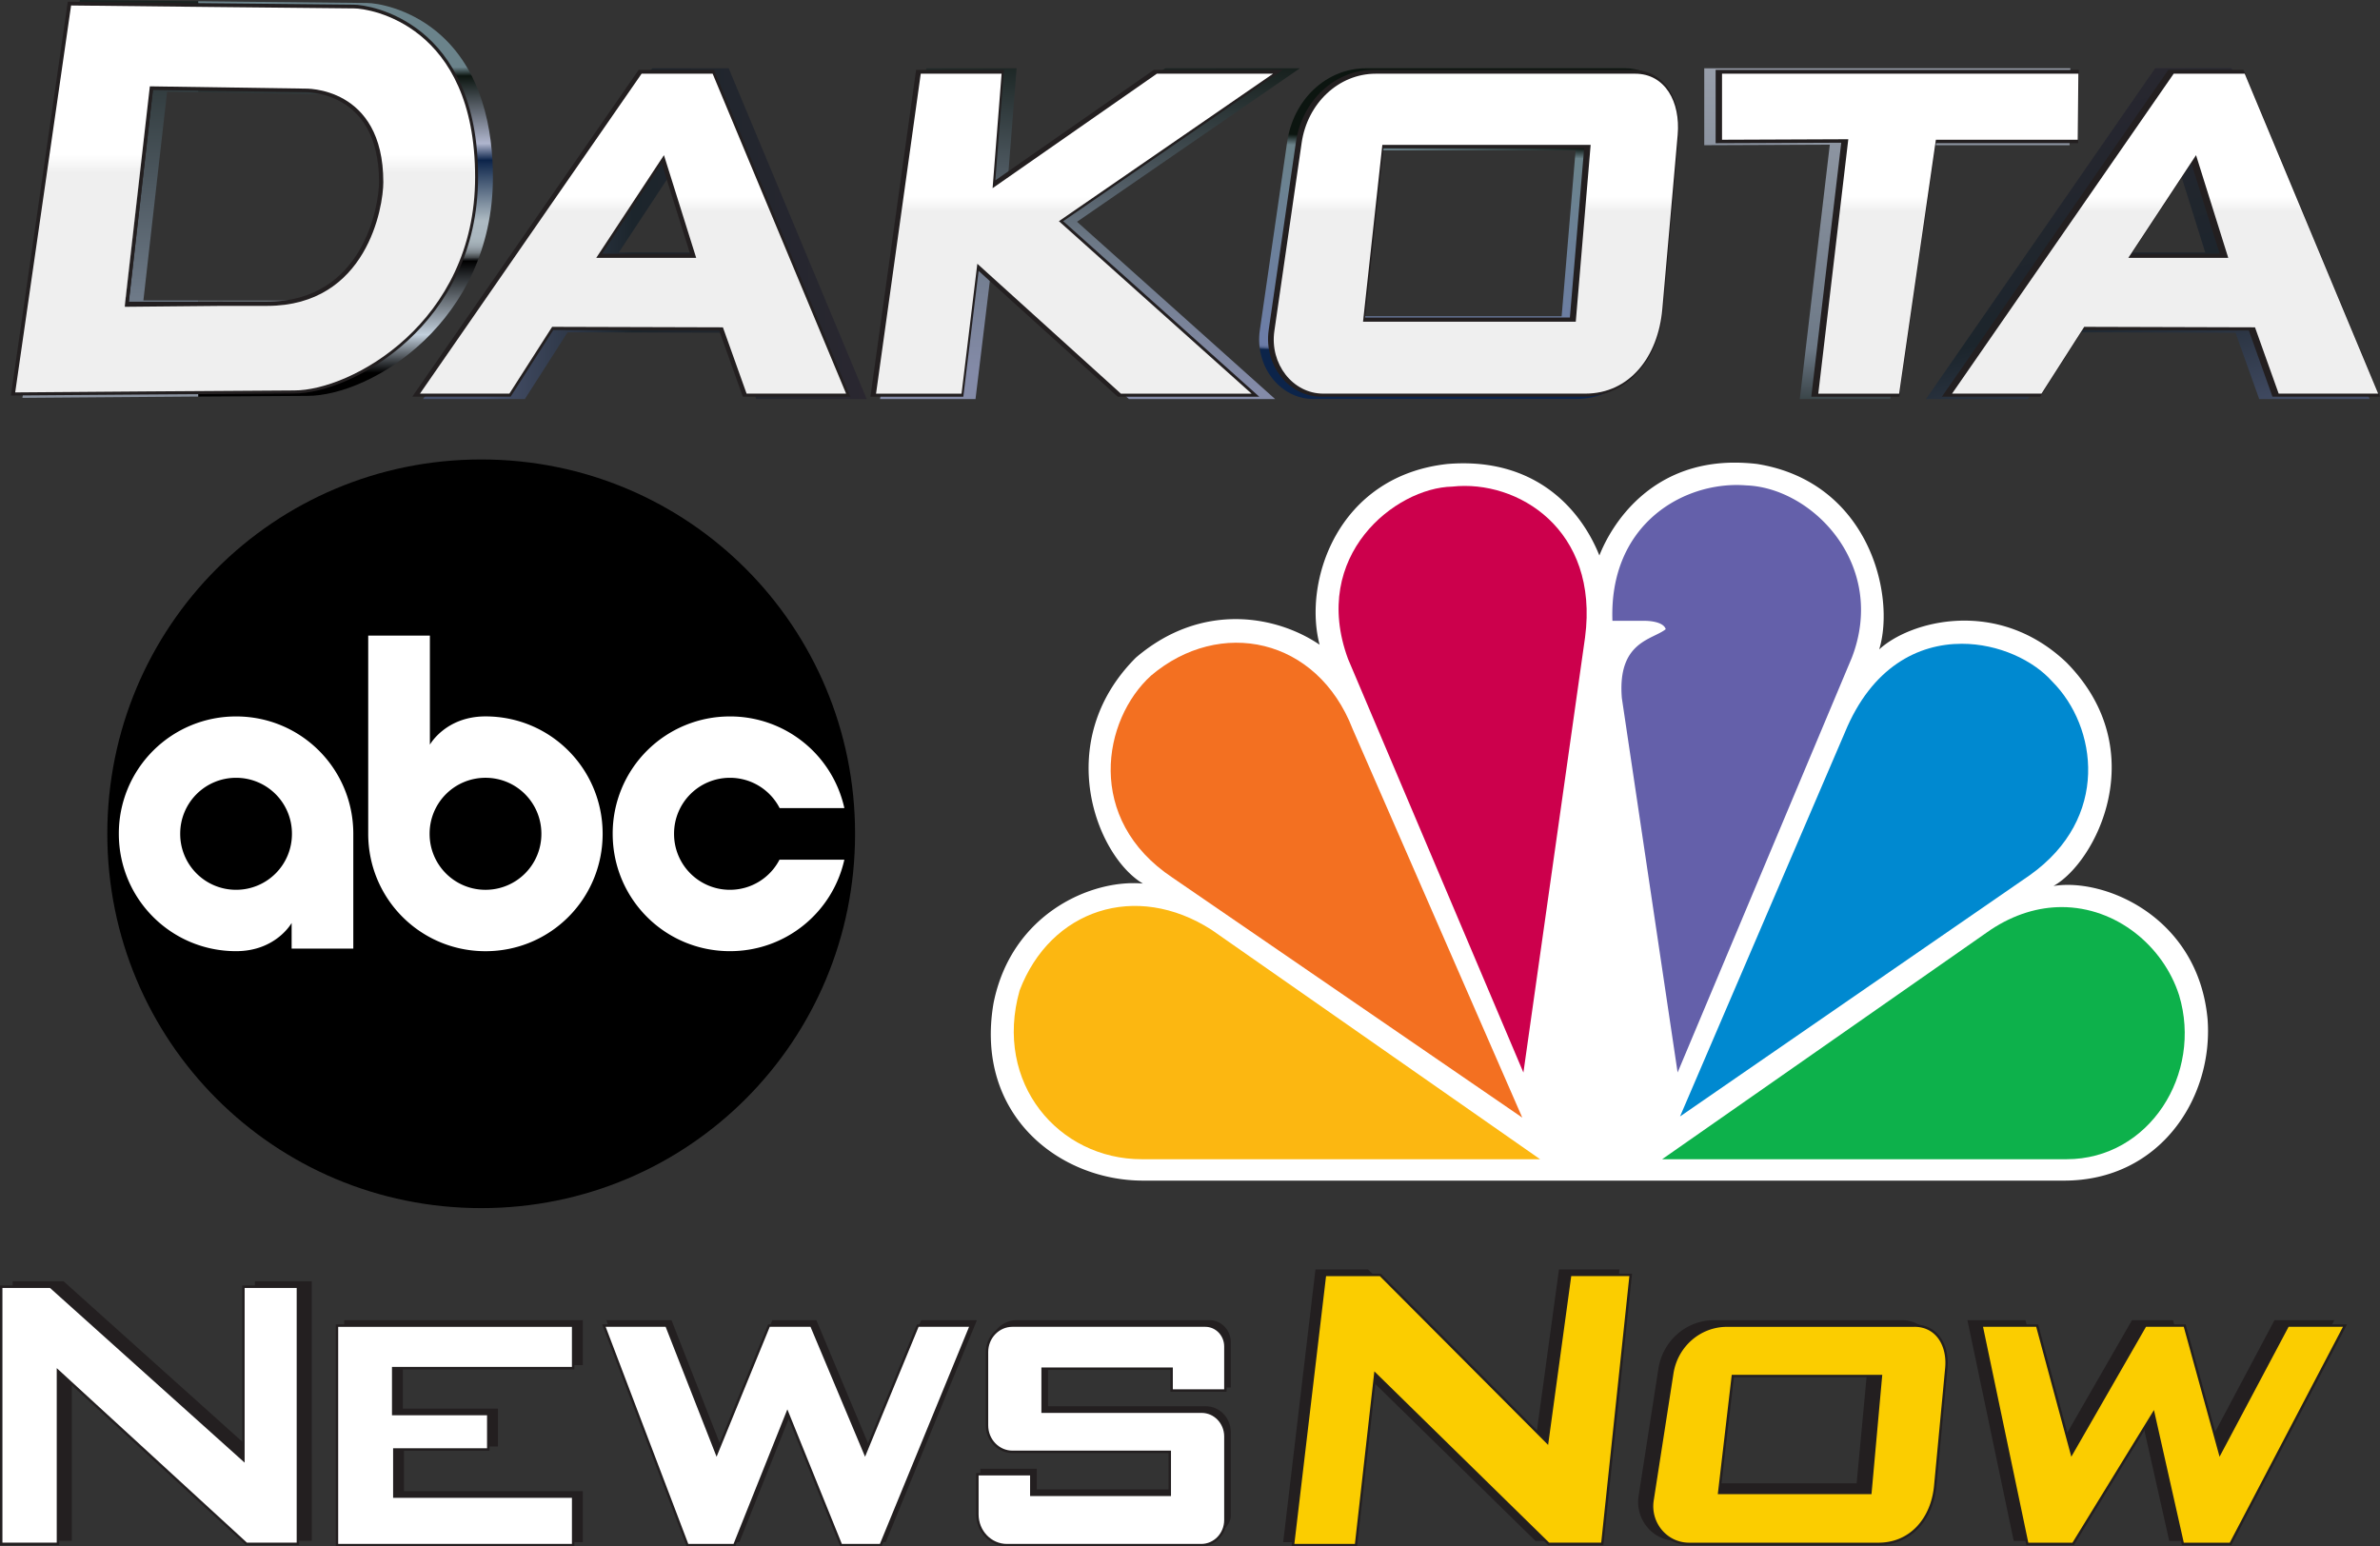
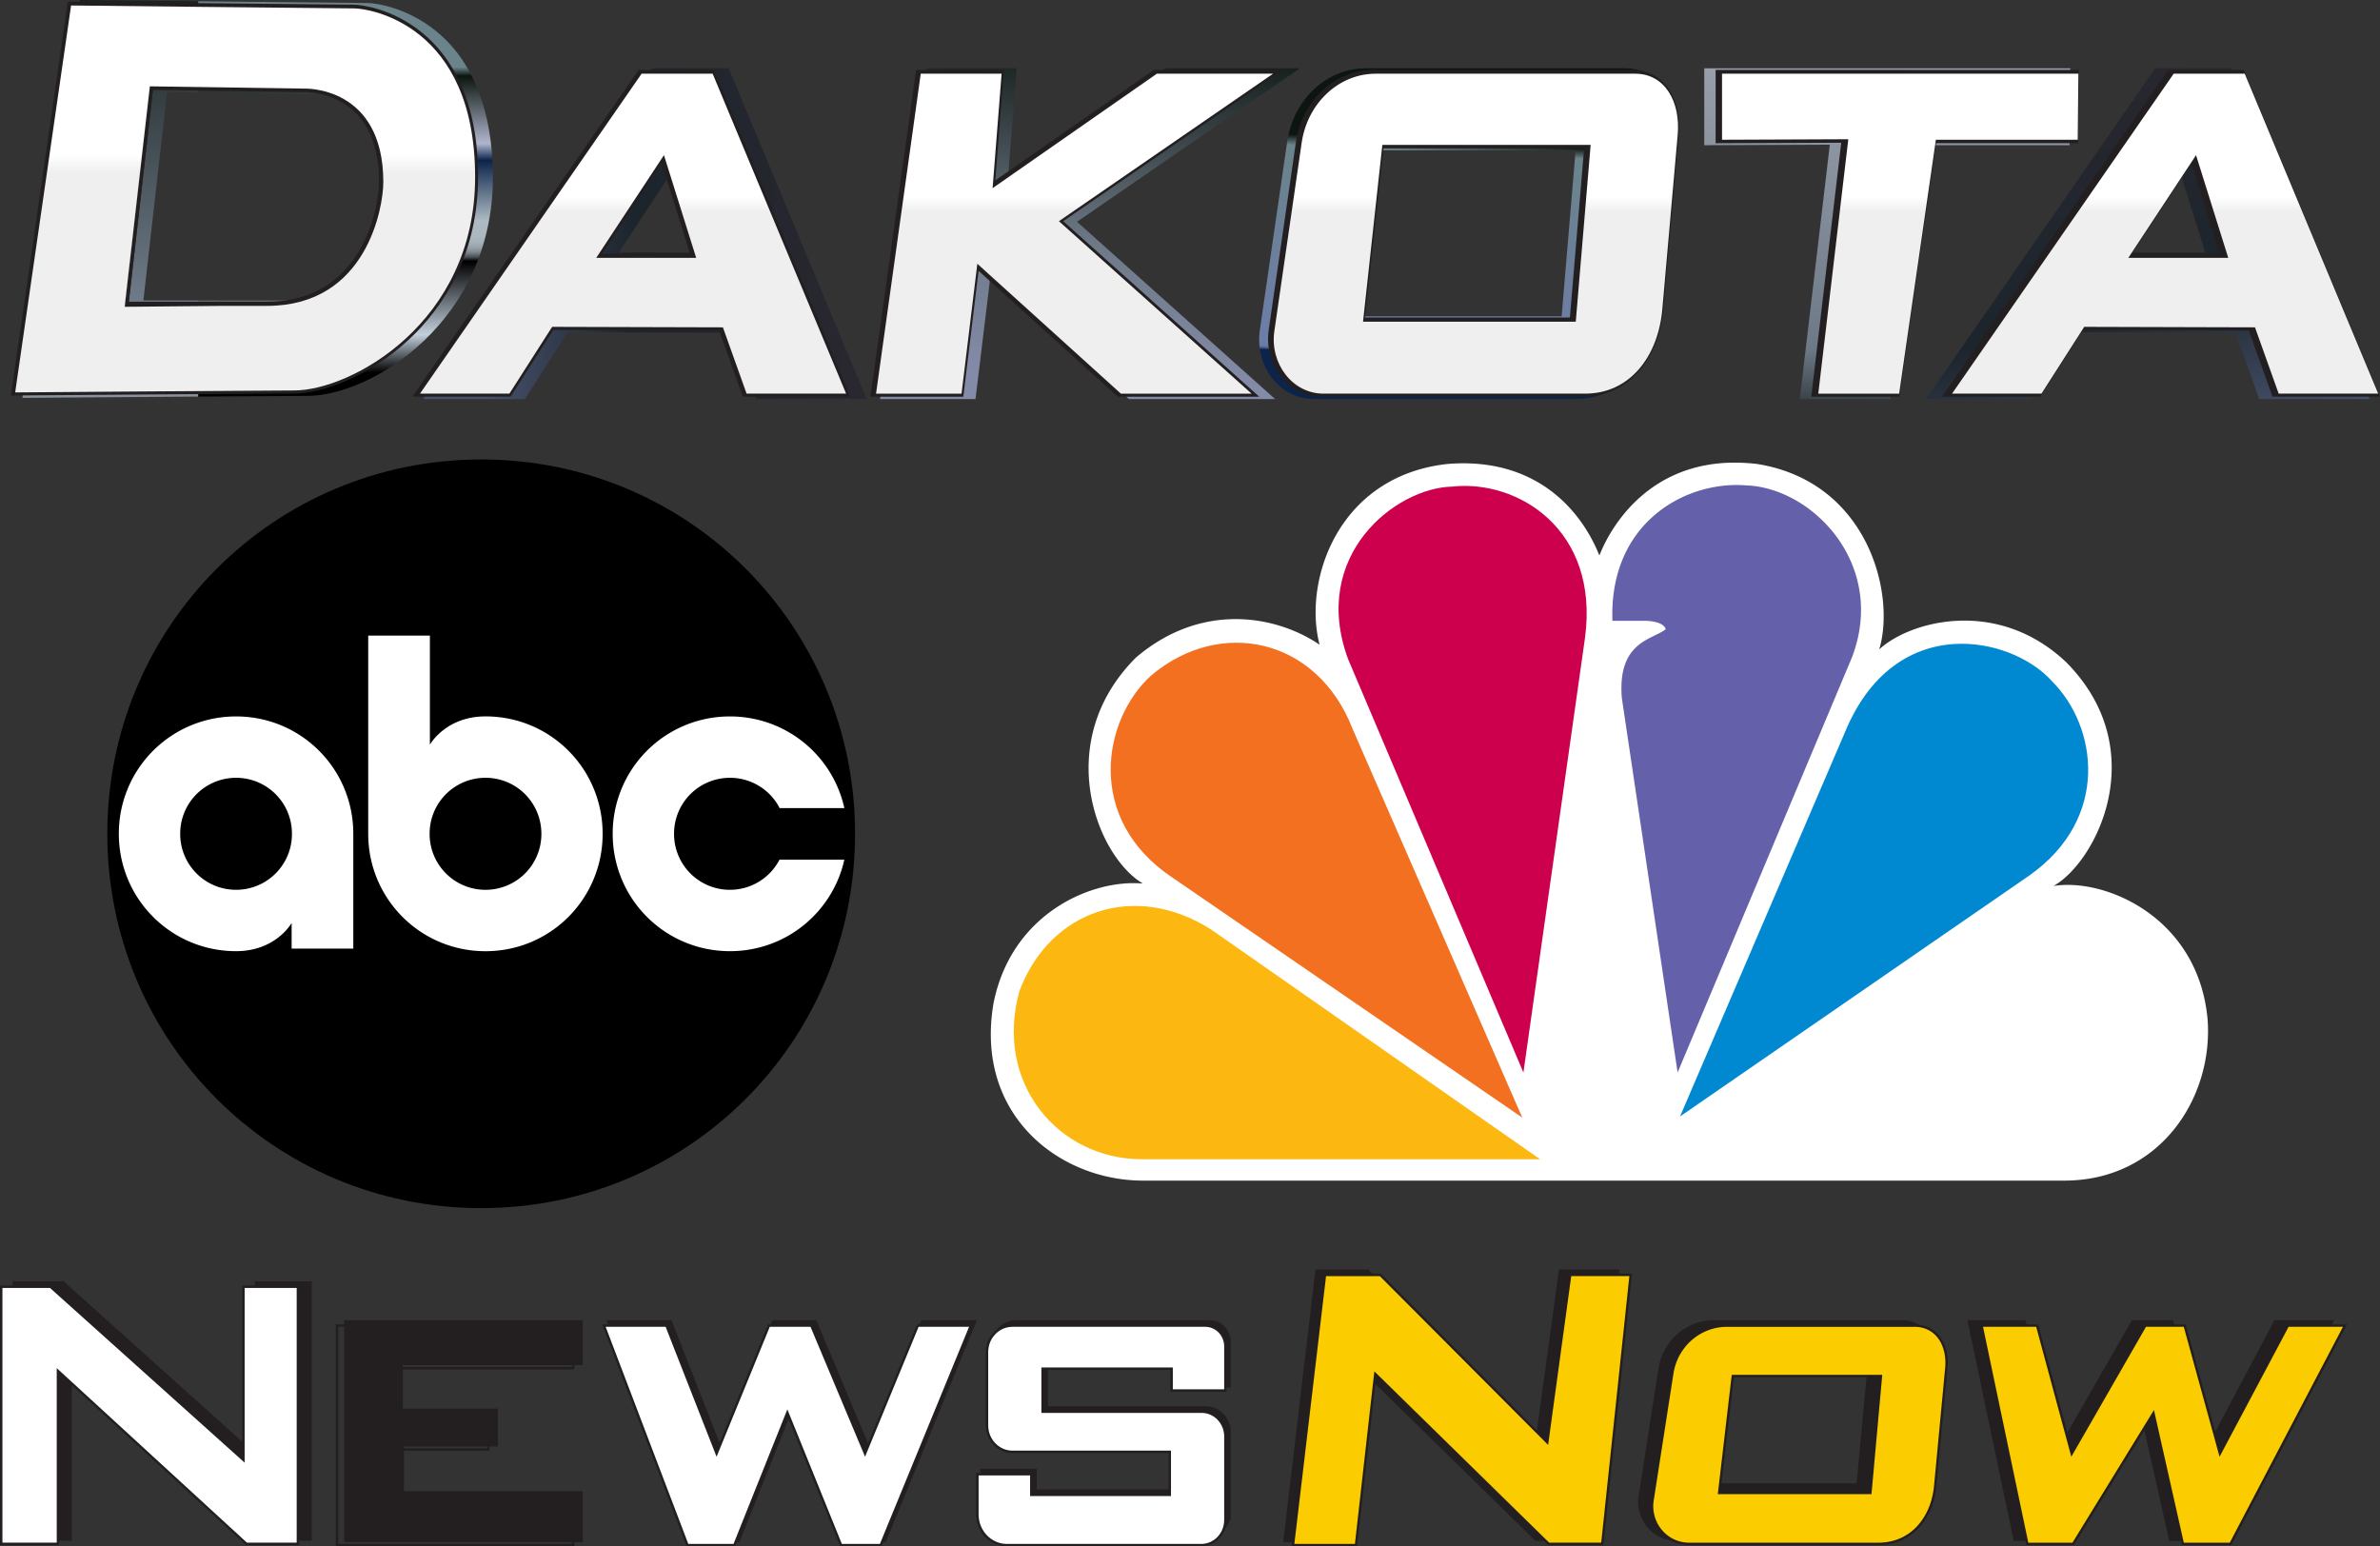
<svg xmlns="http://www.w3.org/2000/svg" width="1030.186" height="669.363" viewBox="0 0 272.57 177.102" version="1.1" xml:space="preserve">
  <rect x="0" y="0" width="272.57" height="177.102" fill="#333333" stroke="none" />
  <defs>
    <linearGradient id="a" gradientUnits="userSpaceOnUse" x1="142.746" y1="-17.541" x2="144.955" y2="209.244">
      <stop offset=".22" stop-color="#6b838b" />
      <stop offset=".237" stop-color="#0c1510" />
      <stop offset=".366" stop-color="#b0b6ce" />
      <stop offset=".398" stop-color="#0c244a" />
      <stop offset=".513" stop-color="#adbac2" />
      <stop offset=".543" stop-color="#abb8c0" />
      <stop offset=".554" stop-color="#a5b2b9" />
      <stop offset=".562" stop-color="#9ba6ae" />
      <stop offset=".568" stop-color="#8c969d" />
      <stop offset=".574" stop-color="#788187" />
      <stop offset=".578" stop-color="#60676b" />
      <stop offset=".583" stop-color="#43484b" />
      <stop offset=".586" stop-color="#222527" />
      <stop offset=".59" stop-color="#000" />
      <stop offset=".729" stop-color="#c2d0dd" />
      <stop offset=".801" stop-color="#000" />
    </linearGradient>
    <linearGradient id="b" gradientUnits="userSpaceOnUse" x1="41.455" y1="-16.497" x2="43.664" y2="210.284">
      <stop offset="0" stop-color="#0c1510" />
      <stop offset=".647" stop-color="#6d7987" />
      <stop offset=".969" stop-color="#9ba1ad" />
    </linearGradient>
    <linearGradient id="c" gradientUnits="userSpaceOnUse" x1="177.643" y1="103.835" x2="369.387" y2="103.835">
      <stop offset=".142" stop-color="#47516c" />
      <stop offset=".473" stop-color="#1c252c" />
      <stop offset="1" stop-color="#2a2730" />
    </linearGradient>
    <linearGradient id="d" gradientUnits="userSpaceOnUse" x1="470.532" y1="17.797" x2="459.676" y2="218.439">
      <stop offset="0" stop-color="#0c1510" />
      <stop offset=".449" stop-color="#6d7987" />
      <stop offset=".743" stop-color="#848ba8" />
    </linearGradient>
    <linearGradient id="e" gradientUnits="userSpaceOnUse" x1="632.315" y1="22.696" x2="622.855" y2="221.101">
      <stop offset=".211" stop-color="#0c1510" />
      <stop offset=".234" stop-color="#6b838b" />
      <stop offset=".664" stop-color="#6c7da8" />
      <stop offset=".672" stop-color="#6a7ba6" />
      <stop offset=".674" stop-color="#6375a0" />
      <stop offset=".676" stop-color="#586a94" />
      <stop offset=".678" stop-color="#475a83" />
      <stop offset=".679" stop-color="#31466e" />
      <stop offset=".681" stop-color="#162d54" />
      <stop offset=".681" stop-color="#0c244a" />
    </linearGradient>
    <linearGradient id="f" gradientUnits="userSpaceOnUse" x1="807.123" y1="196.204" x2="810.903" y2="20.059">
      <stop offset="0" stop-color="#0c1510" />
      <stop offset=".239" stop-color="#6d7987" />
      <stop offset=".969" stop-color="#9ba1ad" />
    </linearGradient>
    <linearGradient id="g" gradientUnits="userSpaceOnUse" x1="881.9" y1="27.688" x2="938.333" y2="230.186">
      <stop offset="0" stop-color="#2a2730" />
      <stop offset=".527" stop-color="#1c252c" />
      <stop offset=".858" stop-color="#47516c" />
    </linearGradient>
    <linearGradient id="h" gradientUnits="userSpaceOnUse" x1="268.409" y1="172.968" x2="268.409" y2="34.703">
      <stop offset=".567" stop-color="#efefef" />
      <stop offset=".615" stop-color="#fff" />
    </linearGradient>
    <linearGradient id="i" gradientUnits="userSpaceOnUse" x1="459.205" y1="172.968" x2="459.205" y2="34.703">
      <stop offset=".567" stop-color="#efefef" />
      <stop offset=".615" stop-color="#fff" />
    </linearGradient>
    <linearGradient id="j" gradientUnits="userSpaceOnUse" x1="632.645" y1="172.968" x2="632.645" y2="34.703">
      <stop offset=".567" stop-color="#efefef" />
      <stop offset=".615" stop-color="#fff" />
    </linearGradient>
    <linearGradient id="k" gradientUnits="userSpaceOnUse" x1="816.034" y1="172.968" x2="816.034" y2="34.703">
      <stop offset=".567" stop-color="#efefef" />
      <stop offset=".615" stop-color="#fff" />
    </linearGradient>
    <linearGradient id="l" gradientUnits="userSpaceOnUse" x1="930.531" y1="172.968" x2="930.531" y2="34.703">
      <stop offset=".567" stop-color="#efefef" />
      <stop offset=".615" stop-color="#fff" />
    </linearGradient>
    <linearGradient id="m" gradientUnits="userSpaceOnUse" x1="100.763" y1="172.44" x2="100.763" y2="5.211">
      <stop offset=".567" stop-color="#efefef" />
      <stop offset=".615" stop-color="#fff" />
    </linearGradient>
  </defs>
-   <path class="st17" d="M26.992 34.356h5.038c12.385 0 12.732-13.385 12.732-13.523 0-3.262-.813-5.797-2.419-7.53-2.447-2.648-5.966-2.556-5.998-2.553l-13.684-.201v23.805h4.331z" fill="none" />
  <path class="st173" d="M183.32 16.32c-12.25-10-25.71-12.18-29.86-12.18-3.62 0-40.64-.39-73-.74v39.32l51.72.76c.12-.01 13.42-.35 22.67 9.65 6.06 6.56 9.14 16.13 9.14 28.46 0 .51-1.31 51.11-48.12 51.11H80.45v41.54c22.54-.16 42.65-.3 47.13-.3 28.01 0 80.26-32.46 80.26-94.52 0-19.66-4.25-46.56-24.52-63.1z" fill="url(#a)" transform="translate(1.373 -.754) scale(.265)" />
  <path class="st174" d="M56.79 132.7l10.23-90.06.01-.11 13.43.2V3.4c-25.88-.28-48.78-.53-49.3-.53l-1.81-.02L4.51 174.8l2.49-.02c.65-.01 39.78-.31 73.46-.55V132.7z" fill="url(#b)" transform="translate(1.373 -.754) scale(.265)" />
  <path class="st175" d="M276.67 32.36l-99.03 142.95h44.01l18.47-28.85 71.3.2 10.23 28.65h47.73L309.74 32.36zm21.66 79.6h-36.09l24.46-37.09z" fill="url(#c)" transform="translate(1.373 -.754) scale(.265)" />
  <path class="st176" d="M556.59 32.36h-58.21L430.45 79.7l3.72-47.34h-39.03l-19.98 142.95h41.24l6.56-54.03 59.73 54.03h63.19l-85.6-76.62z" fill="url(#d)" transform="translate(1.373 -.754) scale(.265)" />
  <path class="st177" d="M697.27 32.36H585.16c-17.07 0-31.4 13.4-34.08 31.87l-11.8 81.3c-1.07 7.35.82 14.84 5.17 20.54 4.47 5.87 11.04 9.23 18.01 9.23h113.3c19.11 0 33.32-15.53 35.35-38.64l6.64-75.39c.76-8.62-1.28-16.62-5.61-21.94-3.71-4.56-8.85-6.97-14.87-6.97zm-21.52 35.45l-6.04 71.74h-87.65l7.84-71.74z" fill="url(#e)" transform="translate(1.373 -.754) scale(.265)" />
  <path class="st178" d="M889.23 65.59l.33-33.23H731.34V65.6l54.27-.22-12.98 109.93h39.13l15.88-109.72z" fill="url(#f)" transform="translate(1.373 -.754) scale(.265)" />
  <path d="M959.26 32.36H926.2l-99.03 142.95h44.01l18.47-28.85 71.3.2 10.23 28.65h47.73zm-11.4 79.6h-36.09l24.46-37.09z" fill="url(#g)" transform="translate(1.373 -.754) scale(.265)" />
  <path class="st209" d="M81.488 8.427h-8.123l-25.341 36.58H58.25l4.887-7.635 19.526.056 2.706 7.58h11.38zm-13.311 21.06L75.92 17.74l3.686 11.747zm37.107-21.06h9.245l-1.03 13.089 18.783-13.09h13.284l-24.484 16.865 22.03 19.72h-14.944L111.753 30.16l-1.804 14.85h-9.777zm81.684 0h-29.662c-4.218 0-7.808 3.355-8.47 7.91l-3.119 21.511c-.545 3.757 2.109 7.16 5.586 7.16h29.976c5.033 0 8.319-4.183 8.8-9.663l1.757-19.946c.328-3.736-1.436-6.972-4.868-6.972zm-6.787 28.36h-24.325l2.21-20.222h23.817zm16.725-28.36v7.551l14.438-.058-3.432 29.09h9.245l4.201-29.032h16.219l.074-7.551zm59.766 0h-8.123l-25.342 36.58h10.226l4.887-7.635 19.526.056 2.707 7.58h11.38zm-13.311 21.06l7.744-11.747 3.685 11.747zM14.274 35.081s6.265-.064 11.24-.106h-11.23z" fill="#231f20" stroke="#231f20" stroke-width=".846" stroke-miterlimit="10" />
  <path class="st209" d="M40.494.96C38.744.96 8.13.624 8.13.624L1.738 44.87s28.913-.225 31.911-.225c6.456 0 20.68-7.72 20.68-24.389C54.329 2.807 42.243.96 40.494.96zm-9.948 34.015h-5.033c-4.974.045-11.24.106-11.24.106l.014-.106h-.013l2.863-25.103 17.705.259s8.99-.347 8.99 10.702c0 2.807-1.846 14.142-13.286 14.142z" fill="#231f20" stroke="#231f20" stroke-width=".846" stroke-miterlimit="10" />
  <path class="st209" d="M14.274 34.975h.013L17.14 9.872z" fill="#231f20" stroke="#231f20" stroke-width=".846" stroke-miterlimit="10" />
  <path d="M302.8 34.7h-30.7l-95.78 138.26h38.65l18.47-28.86 73.8.21 10.23 28.65h43.01zm-50.31 79.6l29.27-44.4 13.93 44.4z" fill="url(#h)" transform="translate(1.373 -.754) scale(.265)" />
  <path fill="url(#i)" d="M392.74 34.7h34.94l-3.89 49.47 70.99-49.47h50.21l-92.54 63.74 83.26 74.53h-56.48l-62.04-56.13-6.82 56.13h-36.95z" transform="translate(1.373 -.754) scale(.265)" />
  <path d="M701.47 34.7H589.36c-15.94 0-29.51 12.68-32.01 29.9l-11.79 81.3c-2.06 14.2 7.97 27.06 21.11 27.06h113.3c19.02 0 31.44-15.81 33.26-36.52l6.64-75.39c1.24-14.12-5.43-26.35-18.4-26.35zm-25.65 107.19h-91.94l8.35-76.43h90.02z" fill="url(#j)" transform="translate(1.373 -.754) scale(.265)" />
  <path fill="url(#k)" d="M739.03 34.7v28.54l54.57-.22-12.97 109.95h34.94l15.88-109.73h61.3l.28-28.54z" transform="translate(1.373 -.754) scale(.265)" />
  <path d="M964.92 34.7h-30.7l-95.78 138.26h38.65l18.47-28.86 73.8.21 10.23 28.65h43.01zm-50.31 79.6l29.27-44.4 13.93 44.4z" fill="url(#l)" transform="translate(1.373 -.754) scale(.265)" />
  <path class="st17" d="M14.274 35.08s6.265-.063 11.24-.105h-11.23z" fill="none" />
  <path d="M147.86 6.48c-6.61 0-122.32-1.27-122.32-1.27L1.38 172.44s109.28-.85 120.61-.85c24.4 0 78.16-29.18 78.16-92.18 0-65.95-45.68-72.93-52.29-72.93zm-37.6 128.56H91.24c-18.8.17-42.48.4-42.48.4l.05-.4h-.05l10.82-94.88 66.92.98s33.98-1.31 33.98 40.45c0 10.61-6.98 53.45-50.22 53.45z" fill="url(#m)" transform="translate(1.373 -.754) scale(.265)" />
  <path class="st216" d="M14.274 34.975h.013L17.14 9.872z" fill="#808285" />
  <g>
    <path class="st169" d="M29.67 176.33L8.088 156.52v19.81h-6.5v-29.448h5.638l22.1 19.838v-19.838h6.242v29.448z" fill="#231f20" />
    <path class="st169" d="M35.428 147.022v29.17h-5.705L7.948 156.206v19.986h-6.22v-29.17h5.445l22.294 20.01v-20.01h5.96m.279-.28h-6.517v19.666l-21.83-19.595-.08-.072h-5.83v29.726h6.777v-19.632l21.31 19.558.079.074h6.09z" fill="#231f20" />
  </g>
  <g>
    <path class="st169" d="M39.56 176.478v-25.14h27.044v4.87H45.995v5.257h10.888v4.06H46.125v5.394h20.479v5.559z" fill="#231f20" />
    <path class="st169" d="M66.466 151.477v4.591H45.855v5.538h10.888v3.78H45.985v5.673h20.478v5.281H39.698v-24.863h26.768m.278-.28H39.42v25.419h27.324v-5.837H46.265v-5.115h10.758v-4.336H46.135v-4.98h20.609z" fill="#231f20" />
  </g>
  <g>
    <path class="st169" d="M96.8 176.48l-6.143-15.179-6.07 15.18h-5.373l-9.568-25.144h7.165l5.742 14.645 5.995-14.645h4.853l6.151 14.658 6.04-14.658h6.08l-10.323 25.144z" fill="#231f20" />
    <path class="st169" d="M111.466 151.477l-10.21 24.863h-4.36l-6.24-15.409-6.161 15.41h-5.186l-9.462-24.864h6.869l5.834 14.88 6.09-14.88h4.668l6.247 14.88 6.13-14.88h5.781m.416-.28H105.5l-.071.172-5.877 14.261-5.987-14.264-.072-.169h-5.04l-.072.172-5.828 14.237-5.58-14.232-.07-.177H69.44l.143.378 9.461 24.863.07.18h5.566l.069-.174 5.905-14.77 5.98 14.77.071.174h4.736l.072-.172 10.21-24.863z" fill="#231f20" />
  </g>
  <g>
    <path class="st169" d="M115.803 176.478c-1.868 0-3.387-1.58-3.387-3.522v-4.603h6.176v2.362h15.859v-4.92h-18.018c-1.61 0-2.916-1.36-2.916-3.033v-8.4c0-1.67 1.304-3.025 2.91-3.025h22.093c1.27 0 2.302 1.074 2.302 2.395v5.043h-6.16v-2.498h-14.774v4.921h18.209c1.502 0 2.722 1.27 2.722 2.831v9.576c0 1.661-2.773 2.876-4.217 2.876h-20.8z" fill="#231f20" />
    <path class="st169" d="M138.52 151.477c1.196 0 2.164 1.009 2.164 2.255v4.902h-5.881v-2.497H119.75v5.199h18.35c1.425 0 2.584 1.206 2.584 2.693v9.576c0 1.513-2.627 2.738-4.077 2.738h-20.802c-1.793 0-3.246-1.513-3.246-3.384v-4.464h5.898v2.363h16.137v-5.199h-18.156c-1.535 0-2.778-1.296-2.778-2.894v-8.4c0-1.594 1.24-2.888 2.77-2.888h22.09m0-.28h-22.09c-1.68 0-3.048 1.42-3.048 3.164v8.401c0 1.749 1.37 3.172 3.056 3.172h17.878v4.644h-15.582v-2.363h-6.455v4.741c0 2.02 1.582 3.662 3.524 3.662h20.801c1.493 0 4.355-1.272 4.355-3.016v-9.575c0-1.638-1.283-2.972-2.862-2.972h-18.071v-4.643h14.496v2.498h6.437v-5.18c.003-1.395-1.092-2.533-2.439-2.533z" fill="#231f20" />
  </g>
  <g>
    <path class="st169" d="M147.114 176.48l3.661-30.95h5.856l19.407 19.18 2.625-19.18h6.646l-3.255 30.808h-6.143l-19.857-19.46-2.21 19.603z" fill="#231f20" />
    <path class="st169" d="M185.153 145.67l-3.223 30.527h-5.96l-20.022-19.618-2.225 19.761h-6.453l3.63-30.67h5.672l19.566 19.336 2.646-19.336h6.369m.31-.278h-6.922l-.032.24-2.572 18.786-19.169-18.944-.082-.08h-6.032l-.03.247-3.63 30.67-.036.312h7.011l.03-.246 2.16-19.192 19.614 19.219.082.08h6.326l.027-.25 3.223-30.527zm6.521 30.946a4.194 4.194 0 0 1-3.185-1.477 4.382 4.382 0 0 1-.995-3.521l2.26-14.536c.492-3.168 3.127-5.464 6.267-5.464H217.8c1.047 0 1.947.38 2.603 1.1.812.895 1.199 2.265 1.059 3.766l-1.27 13.48c-.376 3.982-2.99 6.657-6.507 6.657h-21.7zm20.773-6.319l1.206-12.903h-16.96l-1.563 12.903z" fill="#231f20" />
    <path class="st169" d="M217.797 151.477c2.484 0 3.76 2.186 3.522 4.713l-1.27 13.48c-.35 3.704-2.728 6.53-6.369 6.53h-21.696c-2.516 0-4.437-2.3-4.043-4.836l2.26-14.537c.479-3.08 3.077-5.347 6.13-5.347h21.466m-22.516 18.677h17.603l1.233-13.181h-17.238l-1.598 13.181m22.516-18.96H196.33c-3.21 0-5.903 2.347-6.406 5.583l-2.26 14.536a4.511 4.511 0 0 0 1.027 3.635 4.336 4.336 0 0 0 3.292 1.524h21.693c3.593 0 6.263-2.725 6.646-6.781l1.27-13.48c.146-1.538-.254-2.948-1.093-3.871-.677-.75-1.614-1.146-2.7-1.146zm-20.67 6.056h16.685l-1.18 12.626h-17.036zM248.539 176.338l-3.368-14.968-9.194 14.968h-5.247l-5.244-25h6.371l3.958 14.657 8.427-14.658h4.514l4.035 14.645 7.781-14.645h6.535l-13.107 25z" fill="#231f20" />
    <path class="st169" d="M266.877 151.477L253.915 176.2h-5.265l-3.418-15.192L235.9 176.2h-5.056l-5.186-24.723h6.09l4.02 14.88 8.554-14.88h4.325l4.099 14.88 7.906-14.88h6.225m.46-.28h-6.847l-.08.148-7.577 14.261-3.913-14.205-.056-.204h-4.699l-.079.14-8.22 14.298-3.842-14.232-.056-.206h-6.649l.072.336 5.185 24.723.048.222h5.437l.082-.132 8.975-14.61 3.268 14.525.047.217h5.657l.08-.148 12.961-24.723z" fill="#231f20" />
  </g>
  <g>
    <path class="st165" d="M28.22 176.814l-21.582-19.81v19.81H.14v-29.448h5.636l22.1 19.838v-19.838h6.242v29.448z" fill="#fff" />
    <path class="st169" d="M33.978 147.503v29.17h-5.705L6.498 156.688v19.987H.278v-29.17h5.445l22.294 20.01v-20.01h5.96m.281-.278h-6.516v19.666L5.91 147.297l-.08-.071H0v29.726h6.776v-19.633l21.31 19.558.079.075h6.09v-29.726z" fill="#231f20" />
  </g>
  <g>
-     <path class="st165" d="M38.595 176.962v-25.14h27.043v4.868H45.029v5.26h10.888v4.058H45.159v5.395h20.479v5.56z" fill="#fff" />
    <path class="st169" d="M65.5 151.959v4.59H44.892v5.538h10.887v3.781H45.021v5.673h20.48v5.28H38.731V151.96H65.5m.278-.278H38.455V177.1h27.32v-5.837H45.297v-5.114h10.758v-4.337H45.167v-4.98h20.608v-5.15z" fill="#231f20" />
  </g>
  <g>
    <path class="st165" d="M96.319 176.962l-6.144-15.176-6.07 15.176H78.73l-9.567-25.14h7.168l5.738 14.644 5.999-14.645h4.85l6.154 14.656 6.037-14.656h6.083l-10.327 25.141z" fill="#fff" />
    <path class="st169" d="M110.982 151.959l-10.21 24.863h-4.36l-6.24-15.41-6.162 15.41h-5.185l-9.462-24.863h6.869l5.834 14.88 6.09-14.88h4.668l6.247 14.88 6.13-14.88h5.781m.416-.278h-6.382l-.072.172-5.876 14.261-5.988-14.263-.071-.17h-5.04l-.072.172-5.829 14.237-5.574-14.232-.07-.177h-7.463l.143.379 9.461 24.862.07.18H84.2l.069-.174 5.905-14.77 5.98 14.77.071.174h4.736l.072-.172 10.21-24.863z" fill="#231f20" />
  </g>
  <g>
    <path class="st165" d="M115.319 176.962c-1.868 0-3.387-1.58-3.387-3.521v-4.604h6.175v2.363h15.86v-4.922h-18.019c-1.608 0-2.915-1.36-2.915-3.032v-8.4c0-1.67 1.304-3.025 2.91-3.025h22.093c1.27 0 2.302 1.075 2.302 2.395v5.043h-6.16v-2.498h-14.774v4.921h18.208c1.503 0 2.723 1.27 2.723 2.831v9.576c0 1.587-1.24 2.876-2.768 2.876H115.32z" fill="#fff" />
    <path class="st169" d="M138.036 151.959c1.196 0 2.164 1.008 2.164 2.254v4.903h-5.882v-2.498h-15.052v5.2h18.35c1.425 0 2.584 1.206 2.584 2.693v9.575c0 1.514-1.177 2.739-2.627 2.739H115.32c-1.794 0-3.246-1.514-3.246-3.384v-4.464h5.897v2.363h16.137v-5.2h-18.155c-1.535 0-2.778-1.296-2.778-2.894v-8.4c0-1.593 1.24-2.887 2.77-2.887h22.09m0-.278h-22.093c-1.68 0-3.048 1.421-3.048 3.165v8.4c0 1.749 1.37 3.172 3.056 3.172h17.878v4.644h-15.581v-2.363h-6.454v4.742c0 2.018 1.583 3.661 3.525 3.661h22.251c1.603 0 2.905-1.352 2.905-3.016v-9.575c0-1.638-1.283-2.971-2.863-2.971h-18.07v-4.644h14.496v2.498h6.437v-5.18c.003-1.398-1.093-2.533-2.44-2.533z" fill="#231f20" />
  </g>
  <g>
    <path class="st172" d="M148.08 176.962l3.661-30.948h6.34l19.118 19.177 2.625-19.177h6.932l-3.252 30.805h-6.143l-19.857-19.457-2.21 19.6z" fill="#fbcd00" />
    <path class="st169" d="M186.603 146.151l-3.223 30.528h-5.961l-20.021-19.619-2.225 19.762h-6.935l3.63-30.67h6.157l19.275 19.335 2.646-19.336h6.657m.31-.277h-7.21l-.032.24-2.572 18.78-18.88-18.938-.083-.082h-6.52l-.028.246-3.63 30.67-.037.312h7.495l.03-.246 2.161-19.193 19.614 19.22.082.08h6.326l.026-.25 3.223-30.527z" fill="#231f20" />
    <path class="st172" d="M193.434 176.82a4.194 4.194 0 0 1-3.185-1.477 4.382 4.382 0 0 1-.995-3.522l2.26-14.536c.491-3.167 3.127-5.464 6.267-5.464h21.469c1.047 0 1.947.381 2.603 1.101.812.894 1.199 2.265 1.058 3.765l-1.27 13.48c-.375 3.983-2.99 6.658-6.508 6.658h-21.699zm20.773-5.835l1.206-13.388h-16.962l-1.567 13.388z" fill="#fbcd00" />
    <path class="st169" d="M219.247 151.959c2.484 0 3.76 2.185 3.522 4.712l-1.27 13.48c-.35 3.705-2.728 6.53-6.369 6.53h-21.693c-2.516 0-4.437-2.299-4.043-4.836l2.26-14.536c.478-3.08 3.077-5.347 6.13-5.347h21.463m-22.516 19.163h17.603l1.233-13.665h-17.238l-1.598 13.665m22.516-19.444h-21.468c-3.21 0-5.903 2.347-6.406 5.583l-2.26 14.536a4.511 4.511 0 0 0 1.027 3.635 4.336 4.336 0 0 0 3.292 1.524h21.693c3.593 0 6.262-2.725 6.646-6.78l1.27-13.481c.146-1.538-.254-2.948-1.093-3.871-.68-.749-1.614-1.146-2.701-1.146zm-20.67 6.057h16.685l-1.182 13.107h-17.037z" fill="#231f20" />
    <path class="st172" d="M249.986 176.82l-3.368-14.968-9.192 14.967h-5.246l-5.244-24.998h6.37l3.96 14.658 8.426-14.658h4.514l4.032 14.645 7.782-14.645h6.535l-13.108 24.998z" fill="#fbcd00" />
    <path class="st169" d="M268.327 151.959l-12.962 24.723H250.1l-3.418-15.193-9.332 15.193h-5.056l-5.186-24.723h6.09l4.02 14.88 8.553-14.88h4.326l4.099 14.88 7.906-14.88h6.225m.458-.278h-6.848l-.079.148-7.578 14.261-3.913-14.205-.055-.204h-4.7l-.079.14-8.22 14.299-3.842-14.232-.056-.207h-6.649l.072.336 5.186 24.723.047.222h5.438l.082-.132 8.974-14.61 3.268 14.525.047.217h5.657l.08-.148 12.962-24.723z" fill="#231f20" />
  </g>
  <g>
    <path d="M55.117 52.621c-23.75 0-42.827 19.134-42.827 42.872 0 23.739 19.079 42.872 42.827 42.872 23.747 0 42.81-19.133 42.81-42.872 0-23.738-19.063-42.872-42.81-42.872z" />
    <g fill="#fff">
      <path d="M27.036 82.053A13.402 13.402 0 0 0 13.61 95.494c0 7.44 5.977 13.442 13.426 13.442 4.574 0 6.363-3.23 6.363-3.23v2.938h7.063v-13.15c0-7.44-5.977-13.442-13.426-13.442zm0 7.027a6.39 6.39 0 0 1 6.399 6.414 6.39 6.39 0 0 1-6.399 6.414 6.39 6.39 0 0 1-6.398-6.414 6.39 6.39 0 0 1 6.398-6.414zM42.17 72.796v22.698c0 7.44 5.982 13.446 13.432 13.446s13.415-6.006 13.415-13.446c0-7.44-5.966-13.446-13.415-13.446-4.574 0-6.369 3.238-6.369 3.238v-12.49zm13.432 16.283c3.551 0 6.4 2.865 6.4 6.415a6.391 6.391 0 0 1-6.4 6.415 6.391 6.391 0 0 1-6.4-6.415 6.391 6.391 0 0 1 6.4-6.415zM83.596 82.053a13.402 13.402 0 0 0-13.427 13.441c0 7.44 5.977 13.442 13.427 13.442 6.43 0 11.765-4.472 13.104-10.48h-7.427a6.387 6.387 0 0 1-5.677 3.452 6.39 6.39 0 0 1-6.399-6.414 6.39 6.39 0 0 1 6.399-6.414 6.393 6.393 0 0 1 5.692 3.468H96.7a13.394 13.394 0 0 0-13.105-10.496z" />
    </g>
  </g>
  <path fill="#fff" d="M183.169 63.618c-2.174-5.426-7.468-11.286-17.383-10.482-12.63 1.374-16.567 13.478-14.658 20.7-5.03-3.407-13.585-4.905-21.051 1.49-9.64 9.664-4.484 22.733.815 25.868-5.84-.541-15.07 3.406-17.113 13.73-2.172 12.817 7.599 20.29 17.113 20.29H236.4c11.003 0 17.108-9.519 16.423-18.495-1.08-11.716-11.8-16.21-17.648-15.248 4.885-2.726 11.411-15.53 1.489-25.597-7.876-7.49-17.917-4.765-21.447-1.498 1.903-6.258-1.217-19.194-13.992-21.24a22.933 22.933 0 0 0-2.543-.152c-9.752 0-14.136 7.129-15.512 10.634" stroke-width=".246" />
  <path fill="#f37021" d="M131.834 77.366c-5.57 5.043-7.598 16.469 2.444 23.148l40.06 27.484-19.424-44.5c-4.07-10.501-15.205-12.791-23.08-6.132" fill-opacity="1" stroke-width=".246" />
  <path fill="#cc004c" d="M166.318 55.73c-6.512.133-16.29 7.887-11.938 19.728l20.089 47.379 7.06-49.833c1.633-12.383-7.738-18.099-15.211-17.274" fill-opacity="1" stroke-width=".246" />
  <path fill="#6460aa" d="M184.664 71.103h3.798s2.029 0 2.305.957c-1.495 1.221-5.564 1.374-5.024 7.895l6.386 42.875 19.952-47.503c4.081-10.606-4.485-19.464-12.084-19.735a14.874 14.874 0 0 0-1.08-.046c-6.82 0-14.636 4.956-14.253 15.557" fill-opacity="1" stroke-width=".246" />
  <path fill="#0089d0" d="M211.278 83.901l-18.872 43.966 40.049-27.629c9.231-6.548 7.742-17.017 2.575-22.19-2.167-2.436-6.144-4.318-10.358-4.318-4.978 0-10.306 2.64-13.394 10.171" fill-opacity="1" stroke-width=".246" />
-   <path fill="#0db14b" d="M227.97 106.494l-37.61 26.27h46.309c9.5 0 15.606-9.796 12.892-18.785-1.818-5.65-7.196-10.086-13.438-10.092-2.628 0-5.415.792-8.152 2.607" fill-opacity="1" stroke-width=".246" />
  <path fill="#fcb711" d="M130.755 132.764h45.625l-37.62-26.27c-8.69-5.584-18.463-2.317-21.99 6.95-2.99 10.607 4.476 19.32 13.985 19.32" fill-opacity="1" stroke-width=".246" />
</svg>